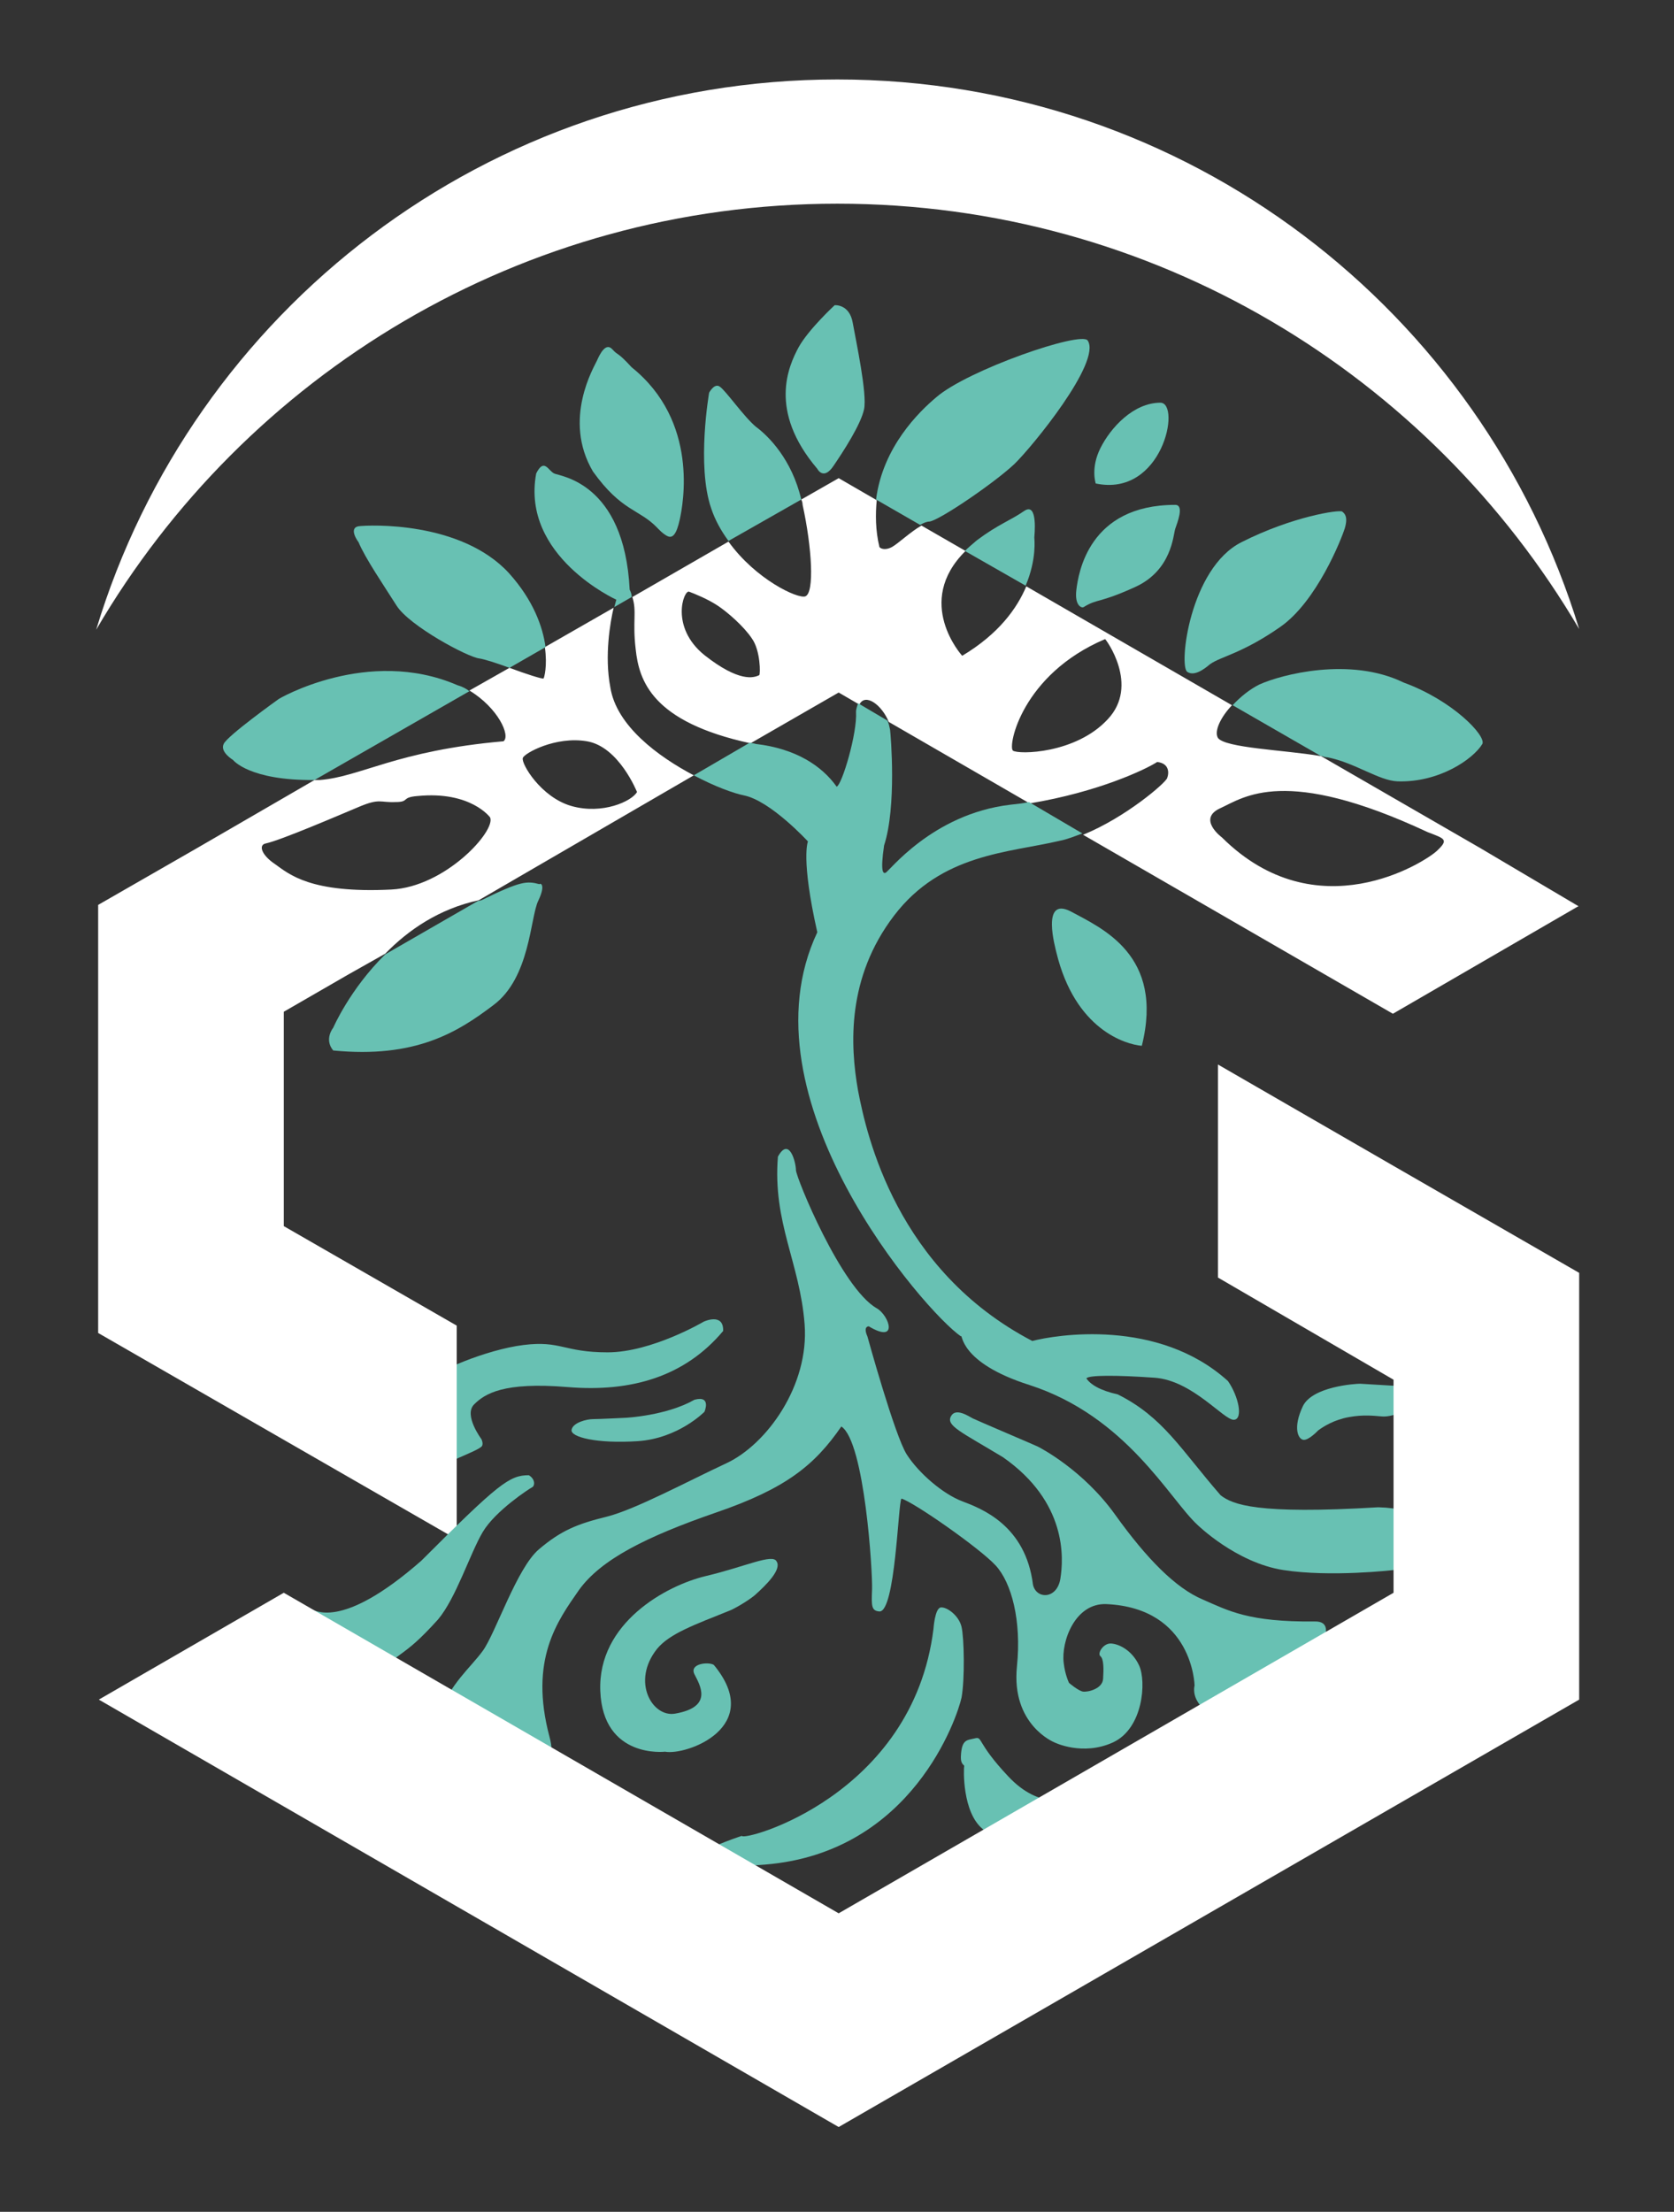
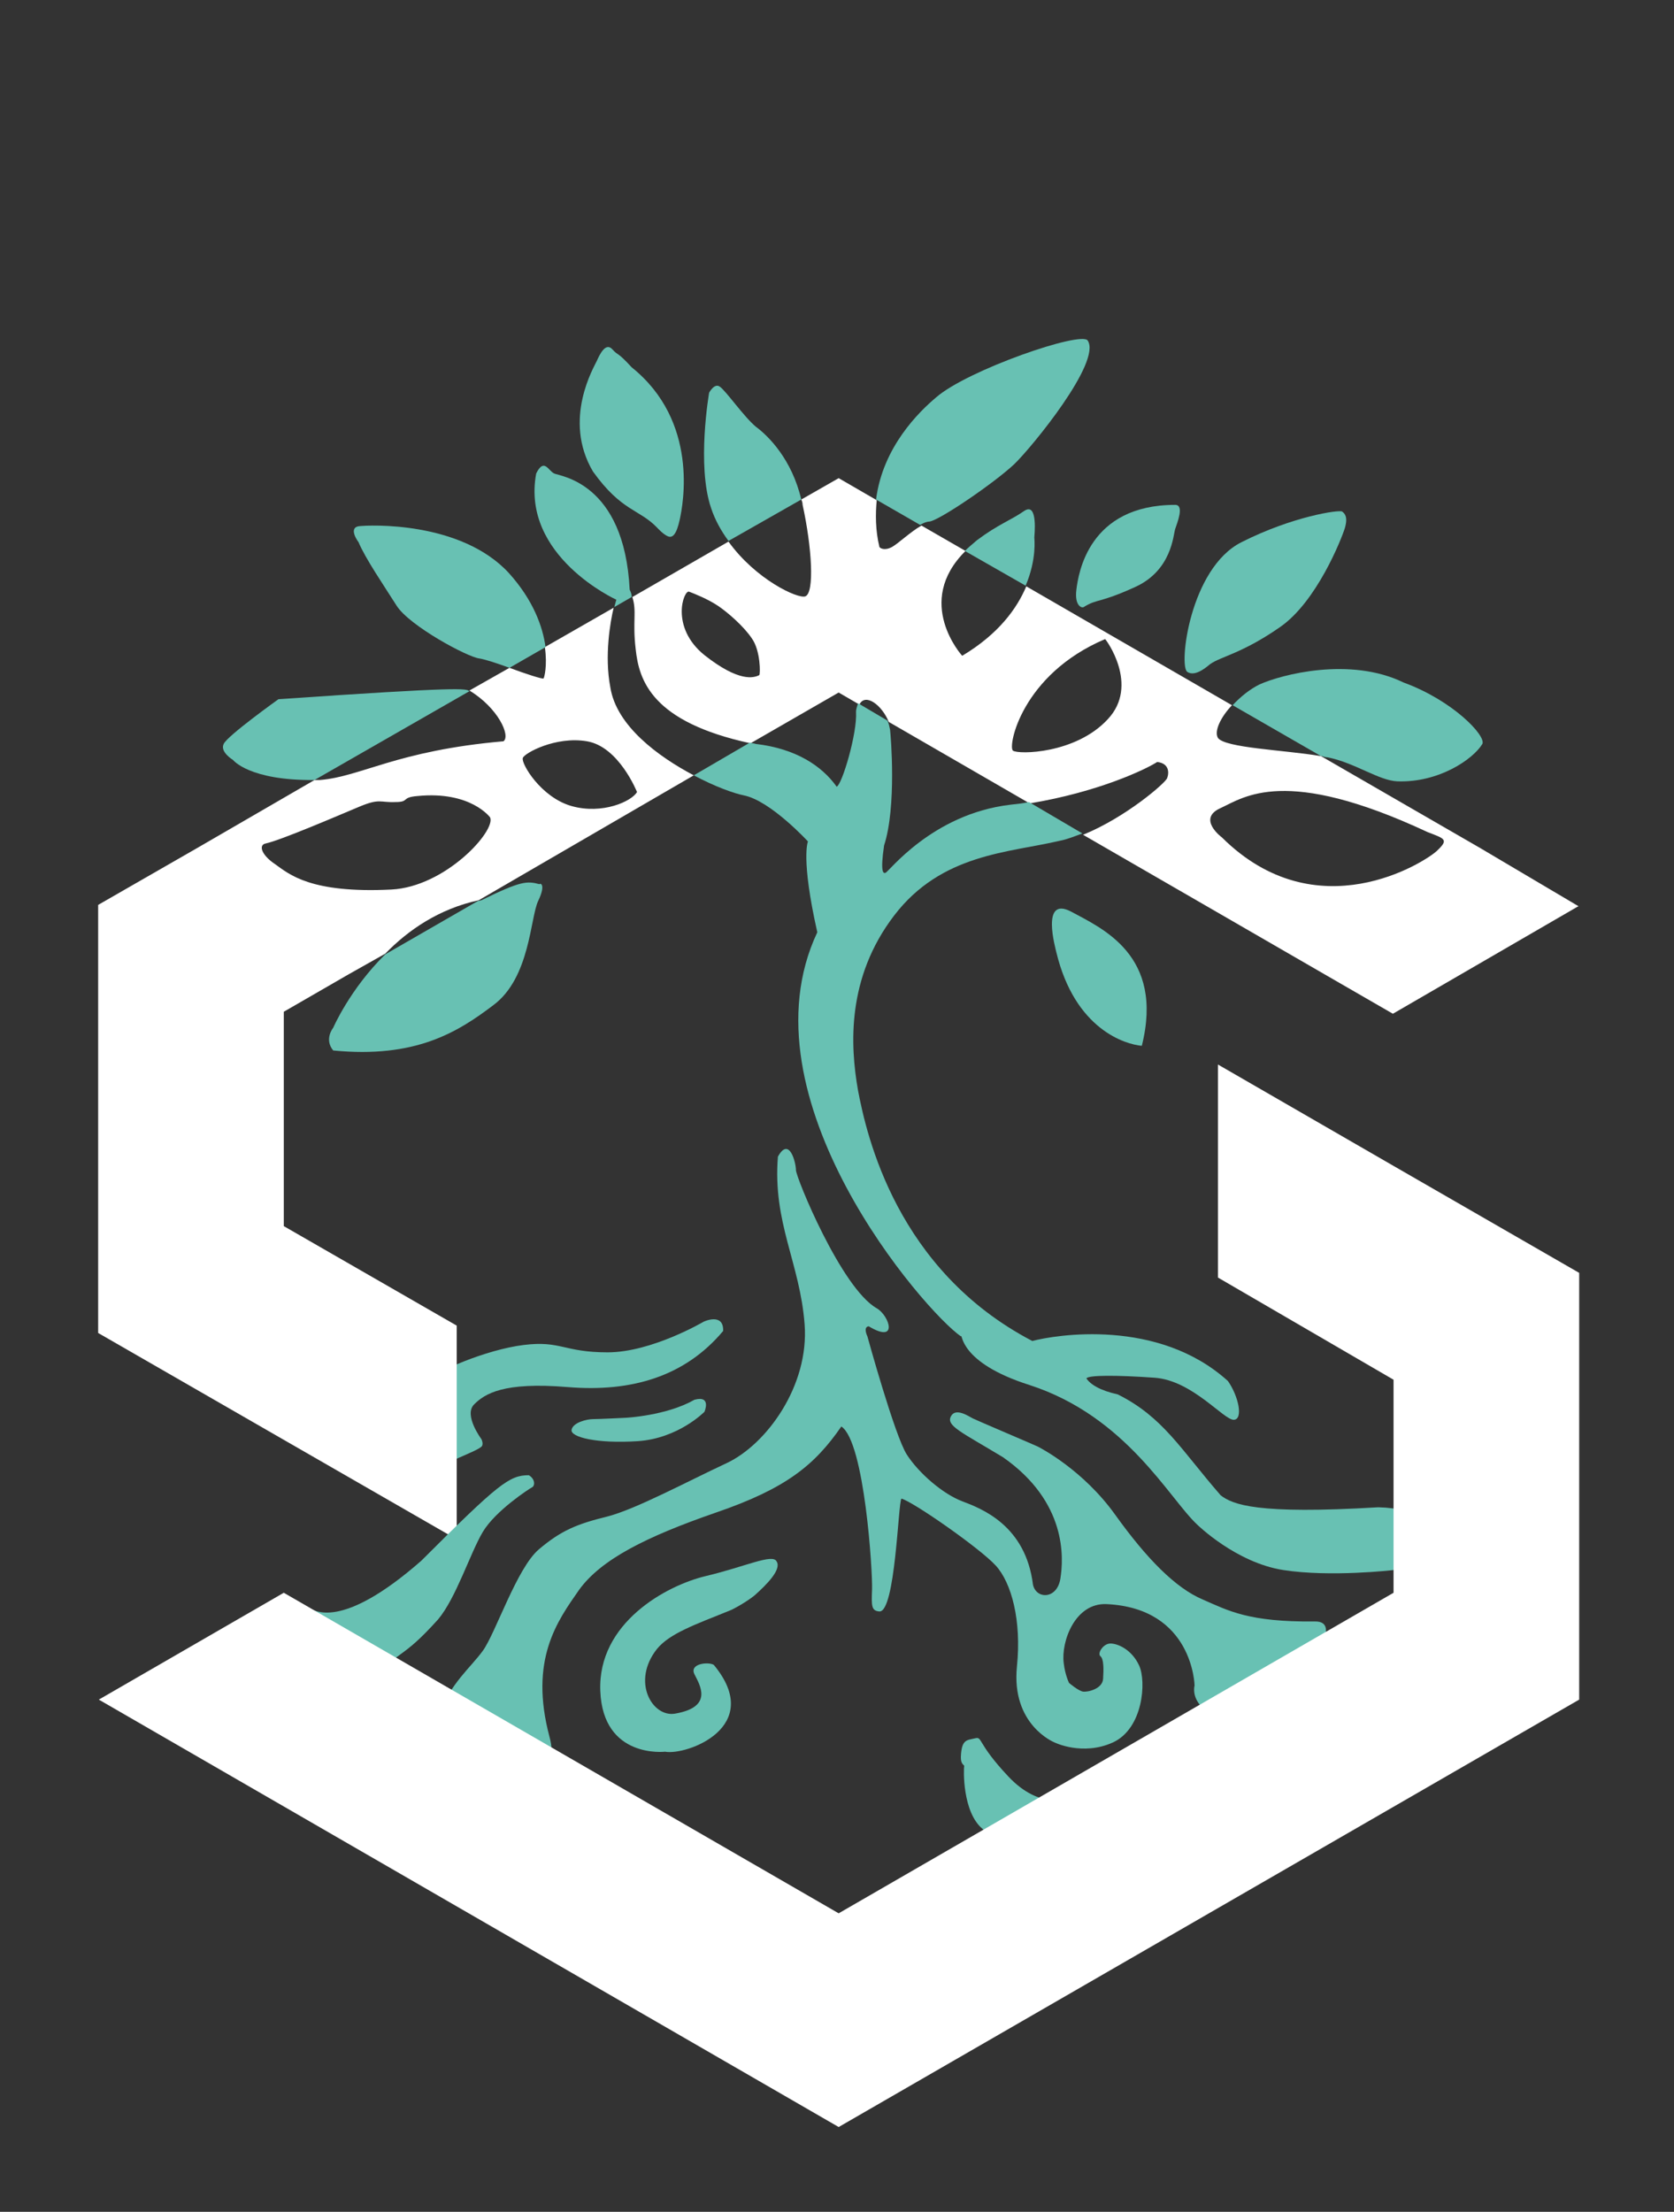
<svg xmlns="http://www.w3.org/2000/svg" version="1.1" id="Calque_1" x="0px" y="0px" viewBox="0 0 250.7 331.2" style="enable-background:new 0 0 250.7 331.2;" xml:space="preserve">
  <rect x="0" y="0" width="250.7" height="331.2" fill="#333333" stroke="none" />
  <style type="text/css">
	.st0{display:none;}
	.st1{display:inline;fill:#221F20;}
	.st2{fill:#68C1B3;}
	.st3{fill:#FFFFFF;}
</style>
  <g id="Calque_4" class="st0">
    <rect y="0" class="st1" width="250.7" height="331.2" />
  </g>
  <g id="Calque_2_00000181049620351138485410000007939874373206662790_" class="st0">
</g>
  <g id="Calque_3">
    <path class="st2" d="M72.1,215.5c0,0-2.7-3.6-1.1-5.2s4.4-3.4,14-2.6s17.6-1.6,23.3-8.4c0.1-2.8-2.9-1.4-2.9-1.4s-7.8,4.6-14.4,4.6   s-7-1.8-12.6-1.1c-5.6,0.7-13.3,4-14.3,5.4s-3.4,9.1,3.2,12.1c3-1.3,4.7-2,4.9-2.4S72.1,215.5,72.1,215.5z" />
    <path class="st3" d="M221.7,127l-23.9-13.8c0,0-0.1,0-0.1,0c-5.4-0.9-14.2-1.2-15.3-2.7c-0.6-1,0.4-3.1,2.1-4.9l-30.8-17.8   c-1.4,3.3-4.1,7.1-9.6,10.4c0,0-7.3-8,0.5-15.7l-6.6-3.8c-1.6,0.9-3.5,2.7-4.4,3.2c-1.1,0.6-1.8,0.2-1.9,0c-0.6-2.5-0.6-4.9-0.4-7   l-5.7-3.3l-5.6,3.2c0.1,0.2,0.2,0.5,0.2,0.8c1.4,6.4,1.8,13.2,0.4,13.7c-1.1,0.4-7.4-2.5-11.5-8.2l-14.4,8.3c0.7,2.2,0,3.6,0.5,7.8   c0.5,4.7,2.4,10.9,17.2,14.1l13.2-7.6l3.1,1.8c0.9-1.8,3.4,0.1,4.4,2.6l21.1,12.2c10.3-1.7,17.4-5.1,19.1-6.2   c1.8,0.2,1.8,1.6,1.5,2.4c-0.2,0.7-6.2,5.9-12.6,8.5l18.7,10.8l18,10.4l9.7,5.6l27.6-16l0.2-0.1L221.7,127z M113.7,101.1   c-0.8,0.4-3,1.1-8.2-3c-5.2-4.2-3.1-9.8-2.3-9.5c0.8,0.3,2.8,1.1,4.3,2.1s3.9,3.1,5.1,4.9C113.9,97.4,113.9,101,113.7,101.1z    M165.9,107.7c-4.8,5.2-13.4,5.3-14.2,4.7c-0.8-0.6,1.3-11.4,13.8-16.7C165.6,95.7,170.7,102.6,165.9,107.7z M215.2,127.4   c-1.8,1.7-18,12.1-32.2-2c0,0-3.8-2.8-0.2-4.4c3.5-1.6,9.6-6.4,31,3.6C216.4,125.6,217,125.7,215.2,127.4z M91.4,102.9   c-0.9-4.7,0-9.8,0.5-11.9l-10.3,5.9c0.4,2.8-0.1,4.6-0.2,4.7c-0.2,0.1-2.7-0.7-5.1-1.6h0l-6,3.4c4.3,2.6,6.2,6.8,5.1,7.6   c-16,1.4-21.3,5.3-27.5,5.8h-0.8L29.5,127l-14.8,8.5v64.1l27.8,16l25.9,14.9v-32l-25.9-14.9v-32.1l9.7-5.6l5.5-3.1   c3.4-3.5,8-6.7,14-8c0,0,0,0,0,0l32.2-18.7C98.6,113.3,92.3,108.7,91.4,102.9z M58.6,133.2c-12.1,0.6-15.3-2.3-17.4-3.8   c-2.1-1.4-2.5-2.9-1.4-3.1c2.3-0.5,10.9-4.2,14-5.5c3.1-1.3,3.1-0.6,5.4-0.7c2.2,0,0.8-0.7,3.3-0.9c8-0.8,10.9,3.2,10.9,3.2   C74.3,124.4,66.7,132.8,58.6,133.2z M85.6,120.7c-4.6-1.3-7.6-6.4-7.3-7.2c0.2-0.7,4.9-3.3,9.6-2.5c4.8,0.8,7.5,7.6,7.5,7.6   C94.6,120,90.2,122,85.6,120.7z" />
  </g>
  <g id="Calque_1_00000133517336801634209510000012238443728419921823_">
    <path class="st2" d="M80.6,134.9c-1.2,2.5-1.2,11.5-6.7,15.6c-5.4,4.1-11.7,8-24,6.8c-1.4-1.7,0-3.4,0-3.4s2.5-5.8,7.8-11l12.5-7.2   l1.4-0.8c0,0,0,0,0,0c0.2,0,0.4-0.1,0.5-0.1c5.9-2.9,6.8-2.9,8.7-2.4C80.9,132.2,81.8,132.4,80.6,134.9z" />
-     <path class="st2" d="M70.3,103.5l-23.2,13.3c-9.8,0.1-12.2-3-12.2-3s-2-1.2-1.4-2.4c0.5-1.2,8.2-6.7,8.2-6.7   c-0.1,0,13.4-7.9,26.8-2.1C69.2,102.8,69.8,103.1,70.3,103.5z" />
+     <path class="st2" d="M70.3,103.5l-23.2,13.3c-9.8,0.1-12.2-3-12.2-3s-2-1.2-1.4-2.4c0.5-1.2,8.2-6.7,8.2-6.7   C69.2,102.8,69.8,103.1,70.3,103.5z" />
    <path class="st2" d="M81.7,96.9l-5.4,3.1h0c-1.9-0.7-3.8-1.3-4.5-1.4c-1.8-0.2-10.5-4.9-12.4-7.9c-1.9-3-4.7-7.1-5.7-9.5   c0,0-1.6-2.1,0-2.4c1.6-0.2,15.3-0.8,22.5,7C79.9,89.9,81.3,93.9,81.7,96.9z" />
    <path class="st2" d="M120,74.8L109.1,81c-1.1-1.5-2-3.1-2.6-4.9c-2.2-6.4-0.3-17.3-0.3-17.3s0.8-1.5,1.6-0.9c0.9,0.6,3.6,4.5,5.4,6   C115.1,65.3,118.6,68.8,120,74.8z" />
-     <path class="st2" d="M122.4,70.2c0,0,0.9,1.8,2.4-0.4c1.5-2.2,4.1-6.2,4.6-8.5c0.5-2.3-1.2-10.2-1.7-13c-0.5-2.8-2.7-2.6-2.7-2.6   s-3.9,3.6-5.4,6.3C118.1,54.8,115,61.5,122.4,70.2z" />
    <path class="st2" d="M151.9,69.5c-3.1,2.9-11.2,8.4-12.7,8.6c-0.4,0-0.9,0.2-1.4,0.5l-6.6-3.8c1-7.9,6.5-13.2,9-15.3   c4.7-4.1,21.8-10,22.7-8.5C165,54.2,154.5,67,151.9,69.5z" />
    <path class="st2" d="M153.6,87.7l-9.1-5.2c0.5-0.5,1.1-1,1.8-1.6c3.2-2.4,5.1-3,7.1-4.4c2.1-1.4,1.5,3.8,1.5,4   C154.9,80.6,155.3,83.7,153.6,87.7z" />
-     <path class="st2" d="M164.1,72.4c0,0-0.8-2.3,0.7-5.3c1.5-3,4.9-6.8,9-6.8C176.9,60.4,174.1,74.5,164.1,72.4z" />
    <path class="st2" d="M162.3,90.9c-0.3,0.2-1.4-0.2-1.1-2.6S163,75.6,176,75.6c1.4,0,0.3,2.7,0,3.6s-0.5,6.2-6,8.7   S164.4,89.6,162.3,90.9z" />
    <path class="st2" d="M181.3,99.4c-0.2,0.1-2.2,2.1-3.5,1.2s0.4-15.5,8.1-19.4c7.7-3.9,14.7-4.9,15.1-4.6s0.9,0.8,0.4,2.5   c-0.5,1.6-4.2,11-9.7,14.8C186.1,97.8,182.9,98.3,181.3,99.4z" />
    <path class="st2" d="M222,111.4c-1.4,2.3-6.5,5.8-12.7,5.6c-2.8-0.1-6.4-2.8-10.5-3.6c-0.3,0-0.6-0.1-0.9-0.2c0,0-0.1,0-0.1,0   l-13.2-7.6c1.2-1.3,2.6-2.4,4-3.1c3.3-1.5,13.6-4.2,21.6-0.3C217.6,104.9,222.6,110.2,222,111.4z" />
    <path class="st2" d="M158.2,142.6c-0.1-0.5-2.4-8.5,2.2-6.1c4.6,2.5,14,6.5,10.6,20.1C168.6,156.4,161,154.2,158.2,142.6z" />
    <path class="st2" d="M98.4,79c0,0,0.9,1,1.6,1.3s1.3-0.2,1.8-2.5s2.9-14.7-7.2-22.8c-2.3-2.5-1.9-1.6-2.9-2.7s-1.9,0.8-2.3,1.7   c-0.4,0.9-5.2,8.8-0.6,16.6C93.1,76.6,95.7,76.2,98.4,79z" />
    <path class="st2" d="M93.7,212.3c0,0,6.1-0.3,10.3-2.7c2.6-0.7,1.5,1.8,1.5,1.8s-3.9,4-10,4.4s-10.1-0.6-9.9-1.7s2.3-1.6,3.2-1.6   S93.7,212.3,93.7,212.3z" />
    <path class="st2" d="M113,238.9c1.8-1.6,4.1-3.9,3.3-5.1c-0.6-1.2-4.7,0.8-10.6,2.2c-5.9,1.4-16.2,7-15.8,17.2   c0.4,10.2,9.7,9.1,9.7,9.1c3.2,0.6,15-3.7,7.3-13c-0.8-0.5-3.7-0.2-2.9,1.4s2.9,4.9-2.9,5.9c-3.4,0.6-6.6-4.8-2.7-9.7   c1.9-2.3,5.6-3.6,10.8-5.7C109.8,241,111.9,239.8,113,238.9z" />
    <path class="st2" d="M46.6,241c0.4-0.1,4.3,3.4,16.5-7.3c11.6-11.6,13.2-12.8,16.1-12.8c1,0.6,0.9,1.6,0.5,1.8   c-0.4,0.2-5.5,3.5-7.4,6.7c-1.9,3.2-4,9.9-6.7,13.1c-2.8,3.1-4.1,4.1-5.6,5.2c-1.5,1.1-1.5,1.1-1.5,1.1L46.6,241z" />
    <path class="st2" d="M161.8,269.5c-1.9-0.2-6,1.6-10.8-3.5c-4.8-5.1-3.8-6-5-5.7s-2,0.1-2.1,2.8c0,0.8,0.2,1,0.5,1.3   c-0.1,0.5-0.3,7,2.8,9.5S161.8,269.5,161.8,269.5z" />
-     <path class="st2" d="M139.8,243.9c0,0,0.2-3.1,1.1-3.2c0.9-0.1,2.7,1.2,3.1,2.9s0.5,7.9,0,10.6c-0.6,2.8-7.3,23.2-29.4,25   s-3.5-4.3-3.5-4.3C111.2,275.8,136.7,269,139.8,243.9z" />
    <path class="st2" d="M94.3,88.3c0.2,0.4,0.3,0.7,0.3,1.1L92,90.9c0.2-0.7,0.3-1.1,0.3-1.1s-14.3-6.5-12-18.9c1.2-2.4,1.8-0.4,2.7,0   C83.7,71.3,93.5,72.1,94.3,88.3z" />
    <path class="st2" d="M208.7,235.1c0,0-9.4,1.1-16.5,0c-7.1-1.1-12.9-6.8-12.9-6.8c-4.2-3.9-10.6-16.2-25.1-20.9   c-10.7-3.4-10-7.8-10.3-7.3c-5.4-3.7-33.2-35.7-21.5-60.5c-2.5-11.1-1.4-13.6-1.4-13.6s-5.6-6.1-9.6-6.9c-1.5-0.3-4.3-1.3-7.5-3   l8.4-4.9c0.3,0.1,0.6,0.1,0.9,0.2c6,0.7,9.9,3.3,12.1,6.4c0.8-0.3,3.1-8,2.9-11.2c0-0.5,0.2-0.9,0.3-1.3l4.4,2.6   c0.2,0.4,0.3,0.9,0.4,1.4c0.1,0.8,1,11.5-0.9,17.3c-0.6,4.1-0.1,4.2,0.2,4.1c0.4,0,6.9-8.8,18.7-10.2c0.9-0.1,1.9-0.2,2.8-0.4   l8,4.7c-1.1,0.4-2.3,0.9-3.4,1.1c-7.6,1.8-17.7,1.9-24.8,11.2c-7.1,9.3-6.6,19.4-5.4,26.2c1.3,6.8,5.8,26.9,26.1,37.5   c3.4-0.9,18.8-3.5,29.3,6c1.6,2.3,2.3,5.7,0.9,5.8c-1.5,0.1-6.2-5.9-11.9-6.3c-5.7-0.4-9.9-0.4-10.2,0.1c0.6,0.9,2,1.8,4.7,2.4   c6.8,3.4,9.4,8.2,15.4,15.1c1.8,1.4,5.4,2.9,23.6,1.8C218.9,226,208.7,235.1,208.7,235.1z" />
-     <path class="st2" d="M197.4,214.2c0,0-1.4,1.5-2.2,1.4s-1.6-1.8-0.1-5c1.4-3,7.9-3.4,8.6-3.4l6.7,0.4c0,0,2,0.4,1.3,2.1   s-3.4,2.5-4.7,2.4s-2.8-0.3-5,0.1S198.2,213.6,197.4,214.2z" />
    <path class="st2" d="M160.1,252c0,0,1.4,1.2,2.1,1.3s2.9-0.4,3-1.9s0.1-3-0.4-3.4s0.4-1.9,1.5-1.9s3.2,0.9,4.3,3.3   s0.6,9.4-3.9,11.5c-4.6,2.1-8.8,0-8.8,0s-6.5-2.6-5.6-11.4c0.7-6.8-0.8-12.5-3.2-15.1s-12.3-9.5-14.1-10c-0.5,0.6-0.9,17-3.3,16.9   c-1.2-0.1-1.2-0.8-1.1-3.3s-1.1-22.1-4.6-24.4c-4,5.8-8.3,9.3-18.8,12.9c-10.4,3.6-17.2,7-20.5,11.6c-3.2,4.6-7.5,10.4-4.4,22   c3.1,11.5-18.7,1.8-16.7-3.2c2-5,4.8-7.1,6.7-9.7s5.1-12.4,8.4-15.2s5.7-3.8,10.2-4.9c4.3-1.1,11.9-5.2,17.9-8s12.4-11.6,11.7-20.8   c-0.7-9.2-4.8-15.2-4-25.1c1.7-3.1,2.7,0.9,2.7,2s6.8,17.7,12.1,20.7c1.9,1.1,3.3,5.4-1.2,2.7c-0.9,0.1-0.2,1.5-0.2,1.5   s4.1,14.9,5.9,17.7s5.4,5.9,8.3,7c2.9,1.1,9.5,3.6,10.6,12.5c0.5,2.2,3.6,2.2,4.1-0.9s1-11.5-8.6-18.2c-6.3-3.8-8.5-4.7-7.8-6.1   s2.7,0,3.3,0.3s9.3,4,9.7,4.2s6.8,3.5,11.6,10.2s9.1,11,13.1,12.7c3.9,1.7,6.9,3.4,16.8,3.3c4.3-0.1-1,6.9-1,6.9s-8.5,9.2-13.2,7.5   c-4.7-1.7-3.8-4.8-3.8-4.8s-0.2-11.6-13.2-12.2c-4.7-0.2-6.8,5.6-6.4,8.8C159.5,250.8,160.1,252,160.1,252z" />
-     <path class="st3" d="M125.4,30.5c47.4,0,88.7,25.6,111.1,63.7C222,46.6,177.8,11.9,125.4,11.9s-96.6,34.7-111,82.4   C36.7,56.1,78.1,30.5,125.4,30.5z" />
    <g>
      <polygon class="st3" points="208.9,174.7 182.4,159.4 182.4,191.3 208.7,206.6 208.7,238.5 125.6,286.5 42.5,238.5 14.8,254.5     125.6,318.5 236.5,254.5 236.5,190.6   " />
    </g>
  </g>
</svg>